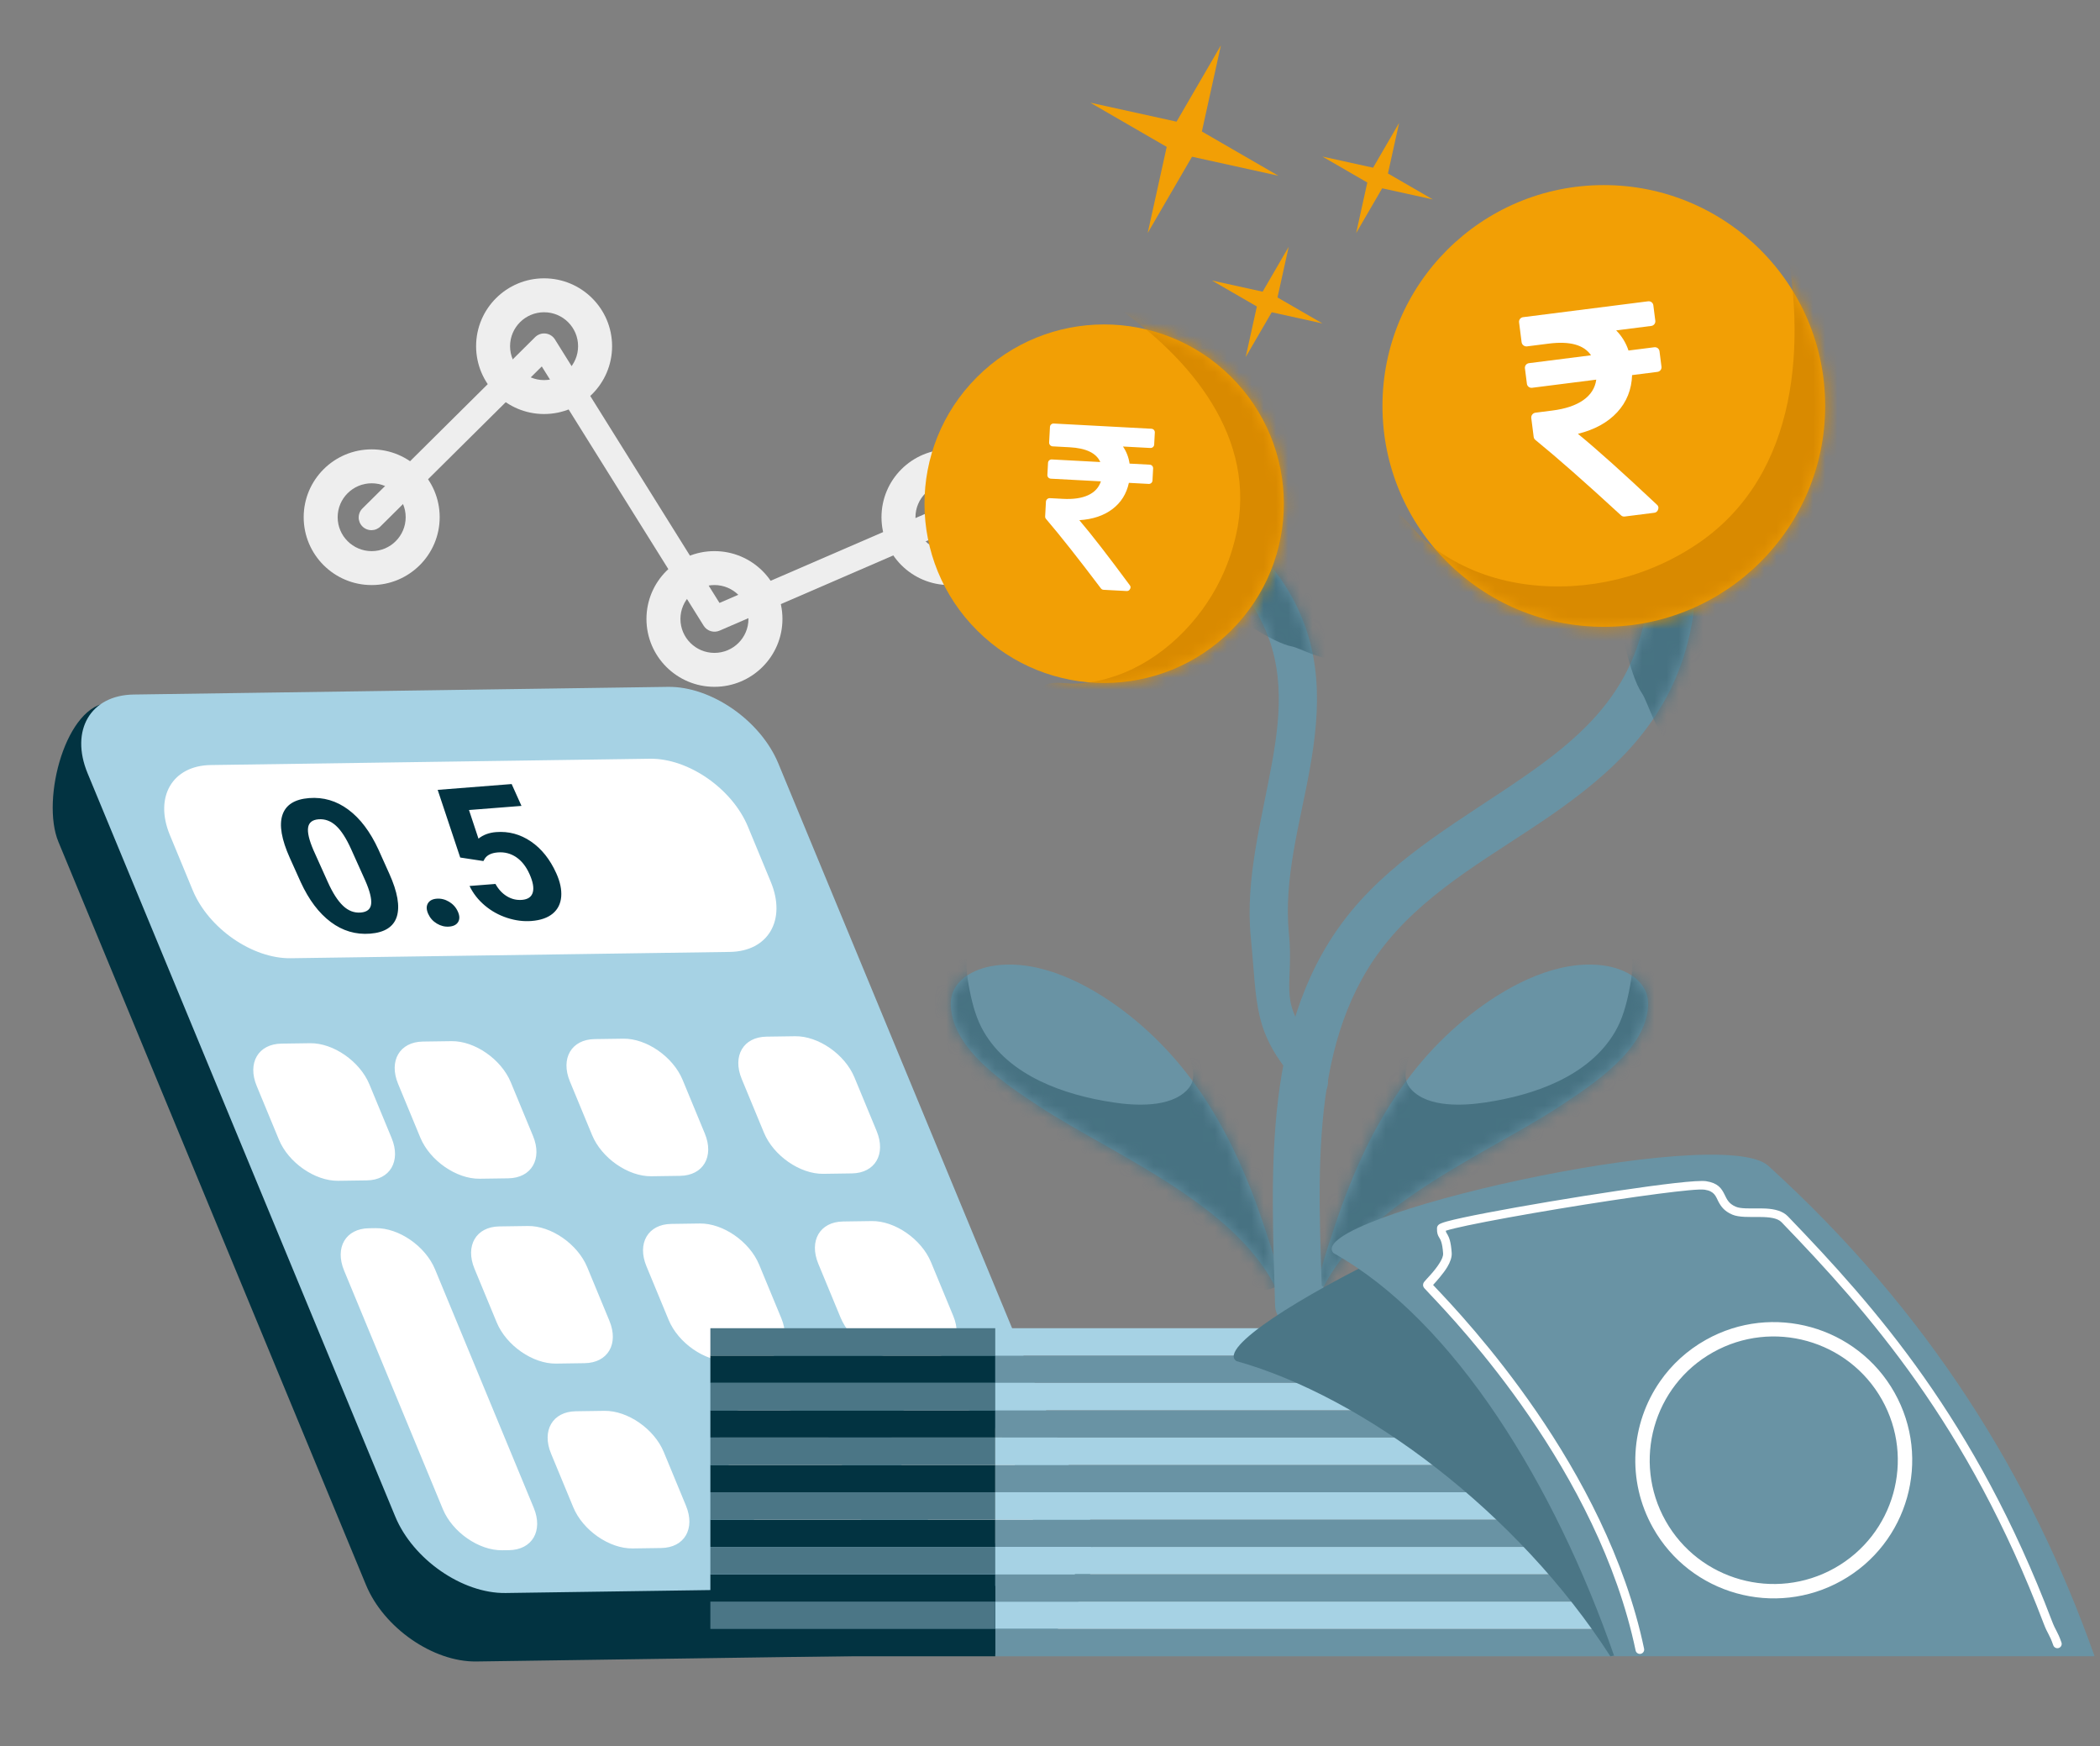
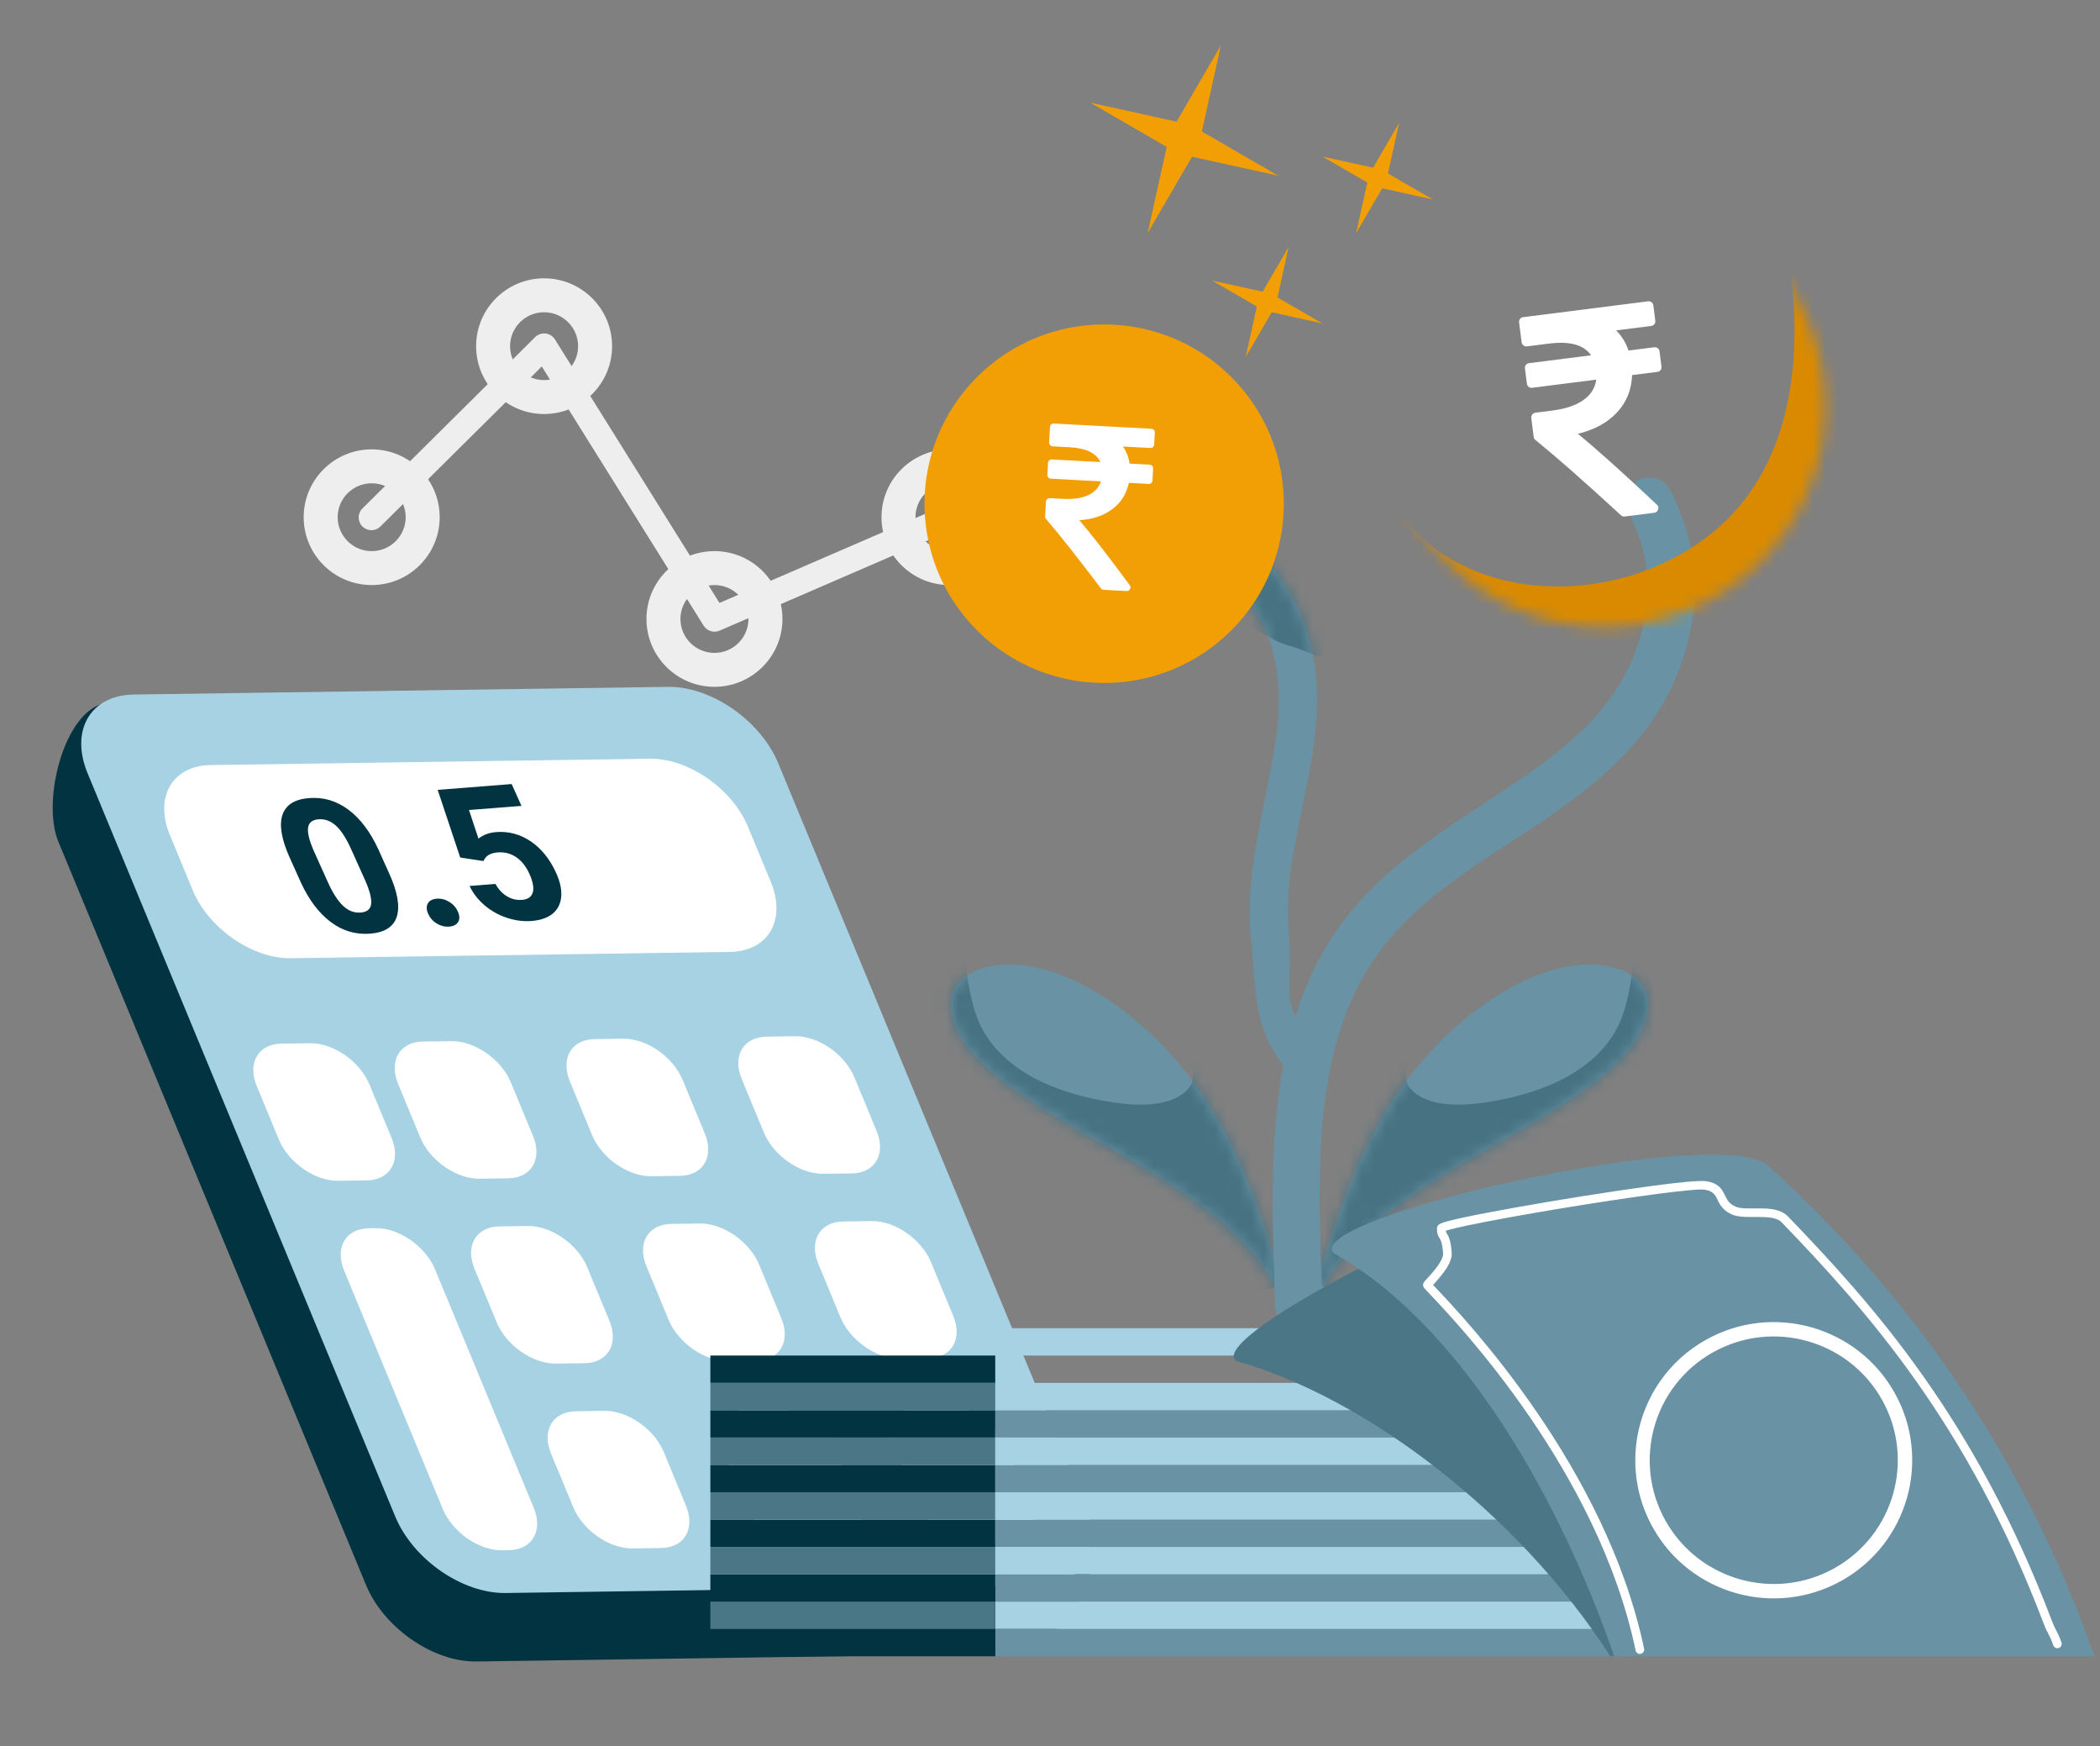
<svg xmlns="http://www.w3.org/2000/svg" width="172" height="143" viewBox="0 0 172 143" fill="none">
  <rect x="0" y="0" width="172" height="143" fill="#808080" stroke="none" />
  <path fill-rule="evenodd" clip-rule="evenodd" d="M77.766 36.795C74.692 36.795 72.198 39.284 72.198 42.35C72.198 45.416 74.692 47.906 77.766 47.906C80.84 47.906 83.336 45.416 83.336 42.35C83.336 39.284 80.84 36.795 77.766 36.795ZM77.766 39.573C76.23 39.573 74.981 40.817 74.981 42.35C74.981 43.883 76.23 45.128 77.766 45.128C79.304 45.128 80.551 43.883 80.551 42.35C80.551 40.817 79.304 39.573 77.766 39.573Z" fill="#EEEEEE" />
  <path fill-rule="evenodd" clip-rule="evenodd" d="M58.516 45.127C55.442 45.127 52.948 47.616 52.948 50.682C52.948 53.748 55.442 56.238 58.516 56.238C61.59 56.238 64.086 53.748 64.086 50.682C64.086 47.616 61.59 45.127 58.516 45.127ZM58.516 47.905C56.98 47.905 55.731 49.149 55.731 50.682C55.731 52.215 56.98 53.46 58.516 53.46C60.054 53.46 61.301 52.215 61.301 50.682C61.301 49.149 60.054 47.905 58.516 47.905Z" fill="#EEEEEE" />
  <path fill-rule="evenodd" clip-rule="evenodd" d="M44.563 22.79C41.489 22.79 38.995 25.279 38.995 28.346C38.995 31.412 41.489 33.901 44.563 33.901C47.636 33.901 50.133 31.412 50.133 28.346C50.133 25.279 47.636 22.79 44.563 22.79ZM44.563 25.568C43.027 25.568 41.777 26.812 41.777 28.346C41.777 29.878 43.027 31.123 44.563 31.123C46.101 31.123 47.348 29.878 47.348 28.346C47.348 26.812 46.101 25.568 44.563 25.568Z" fill="#EEEEEE" />
  <path fill-rule="evenodd" clip-rule="evenodd" d="M30.442 36.795C27.367 36.795 24.873 39.284 24.873 42.35C24.873 45.416 27.367 47.906 30.442 47.906C33.515 47.906 36.012 45.416 36.012 42.35C36.012 39.284 33.515 36.795 30.442 36.795ZM30.442 39.573C28.906 39.573 27.656 40.817 27.656 42.35C27.656 43.883 28.906 45.128 30.442 45.128C31.98 45.128 33.227 43.883 33.227 42.35C33.227 40.817 31.98 39.573 30.442 39.573Z" fill="#EEEEEE" />
  <path fill-rule="evenodd" clip-rule="evenodd" d="M78.183 43.306L58.935 51.639C58.462 51.844 57.907 51.672 57.633 51.234L44.374 30.005L31.178 43.089C31.082 43.19 30.966 43.27 30.838 43.326C30.71 43.381 30.572 43.41 30.433 43.412C30.293 43.413 30.155 43.387 30.026 43.334C29.896 43.281 29.779 43.203 29.681 43.104C29.582 43.005 29.505 42.888 29.453 42.758C29.401 42.629 29.375 42.491 29.378 42.352C29.381 42.212 29.411 42.075 29.468 41.948C29.524 41.821 29.606 41.706 29.708 41.611L43.829 27.606C43.941 27.495 44.076 27.412 44.224 27.36C44.372 27.309 44.53 27.292 44.686 27.309C44.842 27.327 44.992 27.38 45.124 27.464C45.257 27.548 45.369 27.66 45.452 27.793L58.929 49.369L77.351 41.394C77.604 41.293 77.886 41.294 78.138 41.397C78.389 41.501 78.591 41.698 78.699 41.947C78.807 42.195 78.814 42.477 78.718 42.73C78.621 42.984 78.429 43.191 78.183 43.306Z" fill="#EEEEEE" />
  <path fill-rule="evenodd" clip-rule="evenodd" d="M4.782 68.926C3.329 65.416 5.436 57.606 8.975 57.555C19.863 57.399 41.427 62.006 52.314 61.849C55.854 61.799 59.9 64.603 61.353 68.113C67.115 82.029 83.466 111.847 89.228 125.762C90.681 129.272 86.314 135.367 82.775 135.418L39.017 136.046C35.478 136.097 31.432 133.293 29.979 129.783L4.782 68.926Z" fill="#023341" />
  <path fill-rule="evenodd" clip-rule="evenodd" d="M7.174 63.318C5.721 59.808 7.41 56.921 10.949 56.87L54.706 56.242C58.246 56.191 62.292 58.995 63.745 62.505L88.942 123.362C90.395 126.872 88.706 129.759 85.166 129.81L41.409 130.439C37.87 130.489 33.824 127.685 32.371 124.175L7.174 63.318Z" fill="#A6D2E4" />
  <path fill-rule="evenodd" clip-rule="evenodd" d="M13.912 68.372C12.62 65.253 14.119 62.689 17.264 62.643L53.231 62.127C56.372 62.082 59.969 64.573 61.26 67.691L63.134 72.217C64.425 75.336 62.922 77.9 59.781 77.945L23.814 78.462C20.669 78.507 17.076 76.016 15.785 72.897L13.912 68.372Z" fill="white" />
  <path d="M31.889 71.548C32.561 73.042 32.764 74.209 32.502 75.049C32.239 75.889 31.51 76.356 30.317 76.45C29.14 76.542 28.064 76.225 27.091 75.497C26.117 74.769 25.298 73.681 24.631 72.233L23.736 70.244C23.058 68.735 22.856 67.565 23.131 66.734C23.406 65.904 24.132 65.442 25.311 65.349C26.489 65.257 27.564 65.573 28.535 66.299C29.509 67.024 30.327 68.111 30.994 69.559L31.889 71.548ZM28.761 69.534C28.358 68.639 27.943 67.997 27.515 67.608C27.086 67.219 26.612 67.045 26.092 67.086C25.586 67.126 25.301 67.349 25.236 67.756C25.171 68.163 25.316 68.781 25.672 69.608L26.854 72.235C27.25 73.116 27.665 73.76 28.097 74.169C28.529 74.579 29.01 74.762 29.54 74.721C30.065 74.68 30.351 74.445 30.399 74.016C30.447 73.587 30.287 72.949 29.916 72.102L28.761 69.534ZM35.073 74.832C34.919 74.49 34.91 74.204 35.044 73.974C35.178 73.743 35.419 73.614 35.765 73.587C36.117 73.559 36.456 73.642 36.782 73.837C37.107 74.032 37.347 74.3 37.5 74.641C37.652 74.978 37.661 75.26 37.528 75.488C37.394 75.716 37.149 75.844 36.793 75.872C36.441 75.9 36.104 75.818 35.782 75.625C35.461 75.433 35.224 75.168 35.073 74.832ZM37.694 70.216L35.848 64.676L41.907 64.2L42.712 65.989L38.412 66.326L39.189 68.67C39.577 68.358 40.059 68.179 40.632 68.134C41.662 68.053 42.613 68.309 43.483 68.901C44.355 69.493 45.049 70.364 45.565 71.511C45.879 72.209 46.012 72.845 45.966 73.42C45.919 73.994 45.69 74.456 45.277 74.803C44.863 75.15 44.283 75.353 43.536 75.412C42.882 75.463 42.217 75.379 41.539 75.158C40.86 74.937 40.25 74.6 39.71 74.145C39.17 73.691 38.753 73.158 38.457 72.546L40.581 72.379C40.828 72.826 41.142 73.163 41.525 73.392C41.906 73.621 42.316 73.718 42.751 73.684C43.237 73.645 43.531 73.442 43.638 73.072C43.743 72.703 43.653 72.199 43.365 71.561C43.09 70.948 42.727 70.49 42.278 70.186C41.829 69.884 41.328 69.754 40.774 69.798C40.264 69.838 39.909 70.004 39.714 70.296L39.593 70.505L37.694 70.216Z" fill="#023341" />
  <path fill-rule="evenodd" clip-rule="evenodd" d="M60.751 88.351C59.969 86.463 60.88 84.91 62.78 84.883L65.122 84.849C67.023 84.822 69.2 86.33 69.982 88.218L71.802 92.614C72.583 94.501 71.673 96.054 69.773 96.081L67.43 96.115C65.53 96.142 63.352 94.634 62.571 92.746L60.751 88.351Z" fill="white" />
  <path fill-rule="evenodd" clip-rule="evenodd" d="M67.025 103.486C66.243 101.598 67.153 100.045 69.053 100.018L71.396 99.984C73.296 99.957 75.474 101.465 76.255 103.353L78.075 107.749C78.857 109.636 77.947 111.189 76.046 111.216L73.704 111.25C71.803 111.277 69.626 109.769 68.844 107.881L67.025 103.486Z" fill="white" />
  <path fill-rule="evenodd" clip-rule="evenodd" d="M73.282 118.623C72.501 116.734 73.411 115.182 75.311 115.154L77.653 115.121C79.554 115.093 81.731 116.602 82.513 118.49L84.333 122.885C85.114 124.773 84.204 126.325 82.304 126.353L79.962 126.386C78.061 126.414 75.884 124.905 75.102 123.018L73.282 118.623Z" fill="white" />
  <path fill-rule="evenodd" clip-rule="evenodd" d="M46.677 88.551C45.895 86.663 46.805 85.11 48.706 85.083L51.048 85.049C52.948 85.022 55.126 86.531 55.908 88.419L57.727 92.814C58.509 94.701 57.599 96.254 55.699 96.281L53.356 96.315C51.456 96.342 49.278 94.834 48.497 92.947L46.677 88.551Z" fill="white" />
  <path fill-rule="evenodd" clip-rule="evenodd" d="M52.947 103.685C52.165 101.797 53.075 100.244 54.975 100.217L57.318 100.183C59.218 100.156 61.395 101.664 62.177 103.552L63.997 107.948C64.778 109.835 63.868 111.388 61.968 111.415L59.626 111.449C57.725 111.476 55.548 109.968 54.766 108.08L52.947 103.685Z" fill="white" />
  <path fill-rule="evenodd" clip-rule="evenodd" d="M59.208 118.824C58.426 116.936 59.337 115.383 61.237 115.356L63.579 115.322C65.48 115.295 67.657 116.803 68.439 118.691L70.259 123.086C71.04 124.974 70.13 126.527 68.23 126.554L65.888 126.588C63.987 126.615 61.81 125.106 61.028 123.219L59.208 118.824Z" fill="white" />
  <path fill-rule="evenodd" clip-rule="evenodd" d="M32.607 88.753C31.825 86.865 32.735 85.313 34.635 85.285L36.978 85.252C38.878 85.224 41.056 86.733 41.837 88.621L43.657 93.016C44.439 94.903 43.529 96.456 41.628 96.484L39.286 96.517C37.386 96.545 35.208 95.036 34.426 93.149L32.607 88.753Z" fill="white" />
  <path fill-rule="evenodd" clip-rule="evenodd" d="M21.025 88.922C20.243 87.034 21.153 85.481 23.053 85.454L25.396 85.421C27.296 85.393 29.474 86.902 30.255 88.79L32.075 93.185C32.857 95.073 31.947 96.625 30.046 96.653L27.704 96.686C25.803 96.713 23.626 95.205 22.845 93.318L21.025 88.922Z" fill="white" />
  <path fill-rule="evenodd" clip-rule="evenodd" d="M38.864 103.89C38.083 102.002 38.993 100.449 40.893 100.422L43.236 100.388C45.136 100.361 47.313 101.869 48.095 103.757L49.915 108.153C50.696 110.04 49.786 111.593 47.886 111.62L45.544 111.654C43.643 111.681 41.466 110.173 40.684 108.285L38.864 103.89Z" fill="white" />
  <path fill-rule="evenodd" clip-rule="evenodd" d="M45.134 119.025C44.352 117.137 45.262 115.584 47.163 115.557L49.505 115.523C51.406 115.496 53.583 117.004 54.365 118.892L56.184 123.288C56.966 125.175 56.056 126.728 54.156 126.755L51.813 126.789C49.913 126.816 47.735 125.308 46.954 123.42L45.134 119.025Z" fill="white" />
  <path fill-rule="evenodd" clip-rule="evenodd" d="M28.184 104.04C27.403 102.153 28.31 100.599 30.217 100.572L30.767 100.564C32.673 100.537 34.849 102.046 35.63 103.933L43.717 123.464C44.499 125.352 43.59 126.904 41.684 126.932L41.134 126.939C39.227 126.967 37.053 125.459 36.271 123.571L28.184 104.04Z" fill="white" />
  <path fill-rule="evenodd" clip-rule="evenodd" d="M132.164 133.383H81.516V135.621H132.164V133.383Z" fill="#6993A4" />
  <path fill-rule="evenodd" clip-rule="evenodd" d="M132.164 128.904H81.516V131.143H132.164V128.904Z" fill="#6993A4" />
  <path fill-rule="evenodd" clip-rule="evenodd" d="M132.164 124.428H81.516V126.666H132.164V124.428Z" fill="#6993A4" />
  <path fill-rule="evenodd" clip-rule="evenodd" d="M132.164 119.949H81.516V122.188H132.164V119.949Z" fill="#6993A4" />
  <path fill-rule="evenodd" clip-rule="evenodd" d="M132.164 115.473H81.516V117.711H132.164V115.473Z" fill="#6993A4" />
-   <path fill-rule="evenodd" clip-rule="evenodd" d="M132.164 110.995H81.516V113.234H132.164V110.995Z" fill="#6993A4" />
+   <path fill-rule="evenodd" clip-rule="evenodd" d="M132.164 110.995H81.516V113.234V110.995Z" fill="#6993A4" />
  <path fill-rule="evenodd" clip-rule="evenodd" d="M132.164 131.143H81.516V133.381H132.164V131.143Z" fill="#A6D2E4" />
  <path fill-rule="evenodd" clip-rule="evenodd" d="M132.164 126.666H81.516V128.905H132.164V126.666Z" fill="#A6D2E4" />
  <path fill-rule="evenodd" clip-rule="evenodd" d="M132.164 122.189H81.516V124.428H132.164V122.189Z" fill="#A6D2E4" />
  <path fill-rule="evenodd" clip-rule="evenodd" d="M132.164 117.711H81.516V119.95H132.164V117.711Z" fill="#A6D2E4" />
  <path fill-rule="evenodd" clip-rule="evenodd" d="M132.164 113.233H81.516V115.472H132.164V113.233Z" fill="#A6D2E4" />
  <path fill-rule="evenodd" clip-rule="evenodd" d="M132.164 108.757H81.516V110.995H132.164V108.757Z" fill="#A6D2E4" />
  <path fill-rule="evenodd" clip-rule="evenodd" d="M81.516 133.383H58.182V135.621H81.516V133.383Z" fill="#023341" />
  <path fill-rule="evenodd" clip-rule="evenodd" d="M81.516 128.904H58.182V131.143H81.516V128.904Z" fill="#023341" />
  <path fill-rule="evenodd" clip-rule="evenodd" d="M81.516 124.428H58.182V126.666H81.516V124.428Z" fill="#023341" />
  <path fill-rule="evenodd" clip-rule="evenodd" d="M81.516 119.949H58.182V122.188H81.516V119.949Z" fill="#023341" />
  <path fill-rule="evenodd" clip-rule="evenodd" d="M81.516 115.473H58.182V117.711H81.516V115.473Z" fill="#023341" />
  <path fill-rule="evenodd" clip-rule="evenodd" d="M81.516 110.995H58.182V113.234H81.516V110.995Z" fill="#023341" />
  <path fill-rule="evenodd" clip-rule="evenodd" d="M81.516 131.143H58.182V133.381H81.516V131.143Z" fill="#4B7686" />
  <path fill-rule="evenodd" clip-rule="evenodd" d="M81.516 126.666H58.182V128.905H81.516V126.666Z" fill="#4B7686" />
  <path fill-rule="evenodd" clip-rule="evenodd" d="M81.516 122.189H58.182V124.428H81.516V122.189Z" fill="#4B7686" />
  <path fill-rule="evenodd" clip-rule="evenodd" d="M81.516 117.711H58.182V119.95H81.516V117.711Z" fill="#4B7686" />
  <path fill-rule="evenodd" clip-rule="evenodd" d="M81.516 113.233H58.182V115.472H81.516V113.233Z" fill="#4B7686" />
-   <path fill-rule="evenodd" clip-rule="evenodd" d="M81.516 108.757H58.182V110.995H81.516V108.757Z" fill="#4B7686" />
  <path fill-rule="evenodd" clip-rule="evenodd" d="M107.43 108.126C107.641 105.403 108.552 102.692 109.416 100.119C111.72 93.272 115.039 87.123 120.921 82.707C123.778 80.562 127.654 78.554 131.359 79.061C133.114 79.3 135.072 80.311 134.985 82.334C134.833 85.952 130.484 88.778 127.825 90.537C121.331 94.836 109.272 99.492 107.43 108.126Z" fill="#6993A4" />
  <mask id="mask0_2127_5774" style="mask-type:luminance" maskUnits="userSpaceOnUse" x="107" y="78" width="28" height="31">
    <path d="M107.434 108.125C107.645 105.402 108.556 102.691 109.419 100.118C111.724 93.271 115.043 87.122 120.925 82.706C123.782 80.561 127.658 78.553 131.363 79.06C133.118 79.299 135.076 80.31 134.988 82.333C134.837 85.951 130.488 88.777 127.829 90.536C121.334 94.835 109.276 99.491 107.434 108.125Z" fill="white" />
  </mask>
  <g mask="url(#mask0_2127_5774)">
    <path fill-rule="evenodd" clip-rule="evenodd" d="M133.397 77.2C133.894 78.436 133.684 79.901 133.426 81.165C133.196 82.304 132.876 83.463 132.288 84.475C130.155 88.128 125.67 89.664 121.702 90.265C119.909 90.537 117.035 90.718 115.629 89.249C114.663 88.238 115.362 87.265 115.419 86.129C115.433 85.829 115.194 85.757 114.941 85.834C113.569 86.234 112.392 88.185 111.656 89.268C109.447 92.535 108.037 96.489 107.453 100.376C107.248 101.745 106.942 103.657 107.826 104.869C108.935 106.39 111.46 105.226 112.746 104.625C113.119 104.449 113.492 104.263 113.86 104.072C114.286 103.853 114.711 103.624 115.127 103.395C115.782 103.037 116.423 102.656 117.059 102.274C120.946 99.956 139.522 90.327 141.97 85.772C144.523 81.017 137.81 78.813 133.397 77.2Z" fill="#477282" />
  </g>
  <path fill-rule="evenodd" clip-rule="evenodd" d="M105.43 108.126C105.219 105.403 104.307 102.692 103.444 100.119C101.14 93.272 97.821 87.123 91.939 82.707C89.081 80.562 85.205 78.554 81.5 79.061C79.745 79.3 77.787 80.311 77.875 82.334C78.026 85.952 82.376 88.778 85.034 90.537C91.529 94.836 103.587 99.492 105.43 108.126Z" fill="#6993A4" />
  <mask id="mask1_2127_5774" style="mask-type:luminance" maskUnits="userSpaceOnUse" x="77" y="78" width="29" height="31">
    <path d="M105.426 108.125C105.215 105.402 104.304 102.691 103.44 100.118C101.136 93.271 97.817 87.122 91.935 82.706C89.078 80.561 85.201 78.553 81.496 79.06C79.741 79.299 77.783 80.31 77.871 82.333C78.022 85.951 82.372 88.777 85.03 90.536C91.525 94.835 103.583 99.491 105.426 108.125Z" fill="white" />
  </mask>
  <g mask="url(#mask1_2127_5774)">
    <path fill-rule="evenodd" clip-rule="evenodd" d="M79.463 77.2C78.965 78.436 79.176 79.901 79.434 81.165C79.663 82.304 79.984 83.463 80.572 84.475C82.704 88.128 87.189 89.664 91.158 90.265C92.951 90.537 95.824 90.718 97.23 89.249C98.196 88.238 97.498 87.265 97.44 86.129C97.426 85.829 97.665 85.757 97.919 85.834C99.291 86.234 100.467 88.185 101.203 89.268C103.412 92.535 104.823 96.489 105.406 100.376C105.612 101.745 105.918 103.657 105.033 104.869C103.924 106.39 101.399 105.226 100.113 104.625C99.74 104.449 99.367 104.263 98.999 104.072C98.574 103.853 98.148 103.624 97.732 103.395C97.077 103.037 96.436 102.656 95.8 102.274C91.913 99.956 73.338 90.327 70.89 85.772C68.336 81.017 75.049 78.813 79.463 77.2Z" fill="#477282" />
  </g>
  <path fill-rule="evenodd" clip-rule="evenodd" d="M108.299 106.78C108.161 101.651 107.839 96.133 108.431 90.841C108.995 85.83 110.379 81.019 113.689 77.023C117.273 72.689 122.384 69.97 126.961 66.809C132.055 63.288 136.516 59.257 138.232 52.611C138.755 50.608 138.95 48.525 138.749 46.465C138.533 44.27 137.804 42.152 136.828 40.172C136.358 39.218 135.196 38.826 134.241 39.297C133.285 39.767 132.889 40.923 133.364 41.877C134.135 43.442 134.732 45.109 134.906 46.845C135.064 48.455 134.901 50.082 134.494 51.648C133.027 57.31 129.104 60.642 124.759 63.642C119.897 67.002 114.518 69.963 110.706 74.569C103.299 83.524 104.144 96.01 104.434 106.883C104.466 107.948 105.353 108.789 106.419 108.758C107.486 108.732 108.325 107.846 108.299 106.78Z" fill="#6993A4" />
  <mask id="mask2_2127_5774" style="mask-type:luminance" maskUnits="userSpaceOnUse" x="104" y="39" width="35" height="70">
-     <path d="M108.303 106.781C108.165 101.652 107.843 96.134 108.435 90.842C108.999 85.831 110.383 81.02 113.693 77.024C117.277 72.69 122.388 69.971 126.965 66.81C132.059 63.288 136.52 59.258 138.236 52.612C138.759 50.609 138.954 48.526 138.753 46.467C138.537 44.27 137.808 42.153 136.832 40.173C136.362 39.219 135.2 38.827 134.245 39.298C133.289 39.768 132.893 40.924 133.368 41.878C134.139 43.443 134.736 45.11 134.91 46.846C135.068 48.456 134.905 50.083 134.498 51.649C133.031 57.311 129.108 60.643 124.763 63.642C119.901 67.003 114.522 69.965 110.71 74.57C103.303 83.525 104.148 96.011 104.438 106.884C104.47 107.949 105.357 108.79 106.423 108.759C107.49 108.733 108.329 107.847 108.303 106.781Z" fill="white" />
-   </mask>
+     </mask>
  <g mask="url(#mask2_2127_5774)">
    <path fill-rule="evenodd" clip-rule="evenodd" d="M128.31 36.57C131.241 38.964 132.366 53.688 134.483 56.766C134.985 57.503 135.758 60.387 136.768 60.552C137.549 60.678 138.218 59.546 138.549 59.02C139.73 57.162 140.381 54.906 140.945 52.803C142.415 47.379 143.224 40.846 141.572 35.381C141.296 34.458 140.923 33.527 140.403 32.712C138.121 29.157 133.96 30.946 131.459 33.173C130.304 34.205 129.281 35.364 128.31 36.57Z" fill="#477282" />
  </g>
-   <path d="M131.36 51.326C141.373 51.326 149.49 43.229 149.49 33.241C149.49 23.253 141.373 15.156 131.36 15.156C121.347 15.156 113.23 23.253 113.23 33.241C113.23 43.229 121.347 51.326 131.36 51.326Z" fill="#F29F05" />
  <mask id="mask3_2127_5774" style="mask-type:luminance" maskUnits="userSpaceOnUse" x="113" y="15" width="37" height="37">
    <path d="M131.36 51.328C141.373 51.328 149.49 43.231 149.49 33.243C149.49 23.255 141.373 15.158 131.36 15.158C121.347 15.158 113.23 23.255 113.23 33.243C113.23 43.231 121.347 51.328 131.36 51.328Z" fill="white" />
  </mask>
  <g mask="url(#mask3_2127_5774)">
    <path fill-rule="evenodd" clip-rule="evenodd" d="M146.14 19.072C147.948 27.972 147.369 38.727 139.222 44.398C137.665 45.475 135.965 46.33 134.172 46.94C129.668 48.476 124.265 48.452 119.943 46.363C118.671 45.753 117.461 44.975 116.433 44.007C115.788 43.401 115.147 42.39 114.344 41.994C113.546 41.598 113.326 42.61 113.373 43.182C113.546 45.338 115.009 47.474 116.323 49.096C121.382 55.339 129.735 57.171 137.28 54.738C150.29 50.546 157.099 30.92 146.14 19.072Z" fill="#D98A00" />
  </g>
  <path fill-rule="evenodd" clip-rule="evenodd" d="M99.997 3.713L98.439 10.767L104.705 14.39L97.632 12.833L94.001 19.081L95.559 12.028L89.299 8.408L96.365 9.962L99.997 3.713Z" fill="#F29F05" />
  <path fill-rule="evenodd" clip-rule="evenodd" d="M114.595 10.064L113.68 14.205L117.359 16.332L113.207 15.418L111.075 19.086L111.989 14.945L108.314 12.82L112.463 13.732L114.595 10.064Z" fill="#F29F05" />
  <path fill-rule="evenodd" clip-rule="evenodd" d="M105.548 20.215L104.633 24.356L108.312 26.483L104.16 25.569L102.028 29.237L102.943 25.096L99.267 22.971L103.416 23.883L105.548 20.215Z" fill="#F29F05" />
  <path fill-rule="evenodd" clip-rule="evenodd" d="M106.185 88.566C108.703 91.414 109.961 88.4 107.25 85.028C104.679 81.839 105.98 80.646 105.57 76.458C105.121 71.92 106.478 67.43 107.275 62.993C108.16 58.053 108.388 53.185 105.536 48.396C104.68 46.949 103.59 45.645 102.287 44.581C100.896 43.448 99.258 42.654 97.556 42.082C96.737 41.805 95.846 42.248 95.57 43.066C95.295 43.883 95.735 44.773 96.557 45.045C97.901 45.499 99.204 46.111 100.306 47.004C101.325 47.835 102.17 48.861 102.841 49.991C105.267 54.074 104.944 58.233 104.187 62.444C103.343 67.158 101.972 71.942 102.447 76.766C102.992 82.281 102.594 84.502 106.185 88.566Z" fill="#6993A4" />
  <mask id="mask4_2127_5774" style="mask-type:luminance" maskUnits="userSpaceOnUse" x="95" y="41" width="14" height="49">
    <path d="M106.189 88.566C108.707 91.414 109.965 88.4 107.254 85.028C104.683 81.839 105.984 80.646 105.574 76.458C105.125 71.92 106.482 67.43 107.279 62.993C108.163 58.053 108.392 53.185 105.54 48.396C104.684 46.949 103.594 45.645 102.291 44.581C100.9 43.448 99.261 42.654 97.56 42.082C96.741 41.805 95.85 42.248 95.574 43.066C95.299 43.883 95.739 44.773 96.561 45.045C97.905 45.499 99.208 46.111 100.31 47.004C101.329 47.835 102.174 48.861 102.845 49.991C105.271 54.074 104.948 58.233 104.191 62.444C103.346 67.158 101.976 71.942 102.45 76.766C102.996 82.281 102.598 84.502 106.189 88.566Z" fill="white" />
  </mask>
  <g mask="url(#mask4_2127_5774)">
    <path fill-rule="evenodd" clip-rule="evenodd" d="M90.604 44.909C93.663 44.597 102.801 52.38 105.789 52.927C106.502 53.06 108.607 54.267 109.281 53.782C109.801 53.406 109.531 52.374 109.417 51.883C109.021 50.142 108.092 48.476 107.202 46.948C104.914 43 101.608 38.796 97.51 36.616C96.819 36.245 96.069 35.928 95.301 35.759C91.944 35.034 90.594 38.447 90.447 41.157C90.381 42.411 90.465 43.661 90.604 44.909Z" fill="#477282" />
  </g>
  <path d="M100.869 51.597C106.601 45.85 106.576 36.556 100.814 30.838C95.052 25.121 85.735 25.145 80.003 30.893C74.271 36.641 74.296 45.935 80.058 51.652C85.82 57.369 95.137 57.345 100.869 51.597Z" fill="#F29F05" />
  <mask id="mask5_2127_5774" style="mask-type:luminance" maskUnits="userSpaceOnUse" x="75" y="26" width="31" height="30">
-     <path d="M100.873 51.597C106.604 45.85 106.58 36.556 100.818 30.838C95.056 25.121 85.739 25.145 80.007 30.893C74.275 36.641 74.3 45.935 80.062 51.652C85.824 57.369 95.141 57.345 100.873 51.597Z" fill="white" />
-   </mask>
+     </mask>
  <g mask="url(#mask5_2127_5774)">
    <path fill-rule="evenodd" clip-rule="evenodd" d="M90.725 24.651C96.894 28.708 102.767 35.196 101.375 43.119C101.105 44.629 100.626 46.094 99.951 47.473C98.259 50.937 95.152 54.025 91.473 55.31C90.393 55.691 89.252 55.94 88.105 55.976C87.386 56 86.436 55.789 85.748 56.023C85.062 56.255 85.519 56.96 85.877 57.26C87.219 58.396 89.289 58.779 90.978 58.952C97.475 59.622 103.313 55.876 106.229 50.153C111.258 40.285 103.833 25.142 90.725 24.651Z" fill="#D98A00" />
  </g>
  <path fill-rule="evenodd" clip-rule="evenodd" d="M101.269 111.449C98.179 109.34 128.188 94.472 132.611 96.888C147.376 104.957 158.223 115.615 166.34 128.071L131.898 135.624C124.308 123.839 111.726 114.377 101.269 111.449Z" fill="#4B7686" />
  <path fill-rule="evenodd" clip-rule="evenodd" d="M109.219 102.607C106.585 99.691 140.914 91.903 144.833 95.46C157.913 107.34 166.35 120.898 171.555 135.619H132.217C127.385 121.717 119.172 108.174 109.219 102.607Z" fill="#6993A4" />
  <path fill-rule="evenodd" clip-rule="evenodd" d="M155.166 114.025C158.233 119.468 156.293 126.37 150.837 129.429C145.38 132.488 138.461 130.554 135.394 125.111C133.195 121.209 133.569 116.558 135.967 113.11C136.913 111.746 138.177 110.573 139.723 109.707C145.179 106.647 152.098 108.582 155.166 114.025ZM154.137 114.601C151.389 109.725 145.189 107.991 140.3 110.732C135.412 113.473 133.674 119.658 136.422 124.534C139.17 129.411 145.369 131.143 150.258 128.402C155.146 125.661 156.885 119.478 154.137 114.601Z" fill="white" />
  <path fill-rule="evenodd" clip-rule="evenodd" d="M118.414 100.779C118.438 100.92 118.494 100.982 118.556 101.088C118.68 101.308 118.836 101.646 118.901 102.582C118.928 102.934 118.78 103.346 118.538 103.75C118.213 104.289 117.648 104.919 117.377 105.213C117.436 105.279 117.51 105.357 117.589 105.441C119.962 107.946 131.538 120.134 134.659 135.001C134.698 135.192 134.576 135.378 134.384 135.419C134.192 135.458 134.006 135.337 133.965 135.145C130.882 120.447 119.422 108.403 117.075 105.926C116.856 105.695 116.715 105.543 116.658 105.476C116.627 105.439 116.601 105.397 116.582 105.352C116.558 105.297 116.517 105.152 116.635 104.979C116.759 104.799 117.498 104.102 117.929 103.386C118.089 103.122 118.213 102.862 118.198 102.632C118.133 101.734 117.988 101.518 117.879 101.335C117.77 101.154 117.684 100.995 117.696 100.567C117.699 100.484 117.725 100.364 117.858 100.262C117.938 100.203 118.16 100.108 118.517 100.011C121.115 99.298 132.053 97.457 137.148 96.877C138.466 96.727 139.405 96.667 139.739 96.718C140.723 96.871 141.001 97.314 141.249 97.81C141.424 98.157 141.563 98.552 142.166 98.808C142.375 98.898 142.65 98.928 142.952 98.941C143.475 98.964 144.078 98.928 144.642 98.959C145.36 98.999 146.016 99.161 146.433 99.593C153.588 107.019 161.789 116.243 168.045 132.681C168.394 133.601 168.506 133.524 168.843 134.491C168.908 134.674 168.811 134.877 168.627 134.939C168.539 134.97 168.441 134.965 168.357 134.925C168.272 134.884 168.207 134.812 168.175 134.724C167.841 133.766 167.729 133.842 167.383 132.931C161.174 116.612 153.023 107.455 145.922 100.082C145.745 99.897 145.496 99.8 145.218 99.74C144.887 99.669 144.518 99.653 144.146 99.651C143.295 99.646 142.432 99.689 141.888 99.457C141.217 99.172 140.948 98.774 140.741 98.378C140.528 97.965 140.431 97.54 139.63 97.416C139.213 97.351 137.783 97.497 135.85 97.747C131.228 98.346 123.798 99.583 120.205 100.341C119.413 100.509 118.807 100.652 118.47 100.76C118.452 100.766 118.432 100.772 118.414 100.779Z" fill="white" />
  <path d="M135.777 28.509C135.735 28.477 135.687 28.455 135.636 28.442C135.586 28.429 135.532 28.427 135.481 28.436L133.382 28.702C133.178 28.082 132.833 27.518 132.373 27.052L135.233 26.69C135.333 26.681 135.426 26.633 135.491 26.557C135.556 26.48 135.588 26.382 135.58 26.282C135.579 26.272 135.578 26.262 135.576 26.251L135.418 25.012C135.414 24.963 135.4 24.915 135.377 24.871C135.354 24.827 135.323 24.788 135.284 24.756C135.246 24.724 135.202 24.701 135.154 24.686C135.107 24.671 135.057 24.665 135.007 24.669C134.997 24.67 134.986 24.672 134.976 24.673L124.764 25.969C124.714 25.973 124.666 25.987 124.621 26.01C124.577 26.033 124.537 26.064 124.505 26.102C124.473 26.14 124.449 26.184 124.434 26.232C124.419 26.279 124.413 26.328 124.417 26.378C124.418 26.388 124.419 26.398 124.421 26.408L124.627 28.023C124.642 28.126 124.696 28.218 124.779 28.282C124.861 28.345 124.965 28.374 125.069 28.362L126.849 28.136C128.575 27.917 129.73 28.235 130.313 29.091L125.244 29.735C125.195 29.739 125.146 29.753 125.102 29.776C125.057 29.799 125.018 29.83 124.985 29.868C124.953 29.906 124.929 29.95 124.914 29.997C124.899 30.044 124.893 30.094 124.897 30.143C124.898 30.153 124.9 30.163 124.901 30.173L125.059 31.412C125.068 31.512 125.116 31.604 125.194 31.668C125.271 31.732 125.371 31.763 125.472 31.755C125.482 31.754 125.491 31.752 125.501 31.751L130.742 31.086C130.647 31.773 130.292 32.332 129.678 32.764C129.063 33.195 128.216 33.48 127.136 33.617L125.762 33.792C125.658 33.806 125.565 33.86 125.5 33.942C125.436 34.023 125.407 34.127 125.419 34.23L125.615 35.772C125.621 35.822 125.636 35.87 125.661 35.914C125.686 35.957 125.719 35.995 125.76 36.025C127.541 37.478 129.874 39.531 132.756 42.185C132.798 42.228 132.849 42.261 132.906 42.279C132.962 42.298 133.023 42.302 133.082 42.292L135.475 41.989C135.551 41.985 135.623 41.957 135.682 41.909C135.741 41.862 135.784 41.797 135.803 41.725C135.836 41.655 135.843 41.577 135.825 41.504C135.806 41.429 135.763 41.364 135.701 41.318C132.943 38.722 130.788 36.79 129.238 35.522C130.608 35.184 131.681 34.595 132.455 33.757C133.229 32.918 133.636 31.904 133.676 30.714L135.738 30.452C135.838 30.443 135.932 30.395 135.997 30.318C136.062 30.242 136.093 30.143 136.085 30.043C136.084 30.033 136.083 30.023 136.081 30.014L135.923 28.774C135.918 28.723 135.903 28.672 135.878 28.627C135.852 28.581 135.818 28.541 135.777 28.509Z" fill="white" />
  <path d="M94.372 38.145C94.344 38.115 94.311 38.091 94.274 38.075C94.237 38.058 94.197 38.049 94.156 38.048L92.517 37.961C92.448 37.459 92.263 36.981 91.977 36.562L94.21 36.681C94.288 36.688 94.366 36.665 94.426 36.615C94.486 36.566 94.524 36.495 94.532 36.418C94.532 36.41 94.533 36.402 94.533 36.394L94.585 35.426C94.589 35.388 94.585 35.349 94.573 35.313C94.562 35.276 94.543 35.242 94.519 35.212C94.494 35.183 94.464 35.158 94.429 35.14C94.395 35.122 94.358 35.111 94.319 35.108C94.311 35.107 94.303 35.106 94.295 35.106L86.319 34.68C86.28 34.676 86.241 34.68 86.204 34.691C86.167 34.703 86.132 34.721 86.102 34.746C86.073 34.77 86.048 34.8 86.03 34.834C86.012 34.868 86.001 34.906 85.997 34.944C85.996 34.952 85.996 34.959 85.996 34.967L85.928 36.229C85.925 36.309 85.953 36.387 86.007 36.447C86.062 36.507 86.137 36.543 86.218 36.549L87.608 36.623C88.957 36.695 89.794 37.098 90.12 37.833L86.161 37.621C86.122 37.617 86.083 37.621 86.046 37.633C86.009 37.644 85.974 37.662 85.944 37.687C85.915 37.711 85.89 37.742 85.872 37.775C85.854 37.809 85.842 37.847 85.839 37.885C85.838 37.893 85.838 37.9 85.838 37.908L85.786 38.876C85.778 38.953 85.802 39.03 85.853 39.09C85.903 39.15 85.975 39.187 86.053 39.194C86.061 39.195 86.068 39.196 86.076 39.196L90.169 39.414C90.001 39.926 89.652 40.304 89.123 40.548C88.594 40.792 87.908 40.892 87.064 40.847L85.99 40.79C85.909 40.786 85.83 40.815 85.77 40.868C85.71 40.922 85.673 40.996 85.667 41.077L85.603 42.281C85.6 42.32 85.605 42.359 85.618 42.396C85.631 42.432 85.651 42.466 85.678 42.495C86.835 43.85 88.33 45.741 90.161 48.167C90.186 48.206 90.221 48.237 90.261 48.259C90.302 48.281 90.348 48.293 90.394 48.294L92.264 48.394C92.322 48.401 92.381 48.39 92.433 48.362C92.484 48.334 92.526 48.291 92.551 48.238C92.585 48.189 92.602 48.131 92.598 48.072C92.594 48.013 92.57 47.957 92.53 47.913C90.785 45.549 89.41 43.776 88.403 42.593C89.496 42.524 90.397 42.224 91.105 41.691C91.813 41.158 92.265 40.44 92.461 39.537L94.071 39.623C94.149 39.63 94.227 39.607 94.288 39.557C94.348 39.508 94.386 39.436 94.393 39.359C94.394 39.352 94.394 39.344 94.394 39.336L94.446 38.368C94.45 38.328 94.445 38.288 94.432 38.249C94.42 38.211 94.399 38.175 94.372 38.145Z" fill="white" />
</svg>